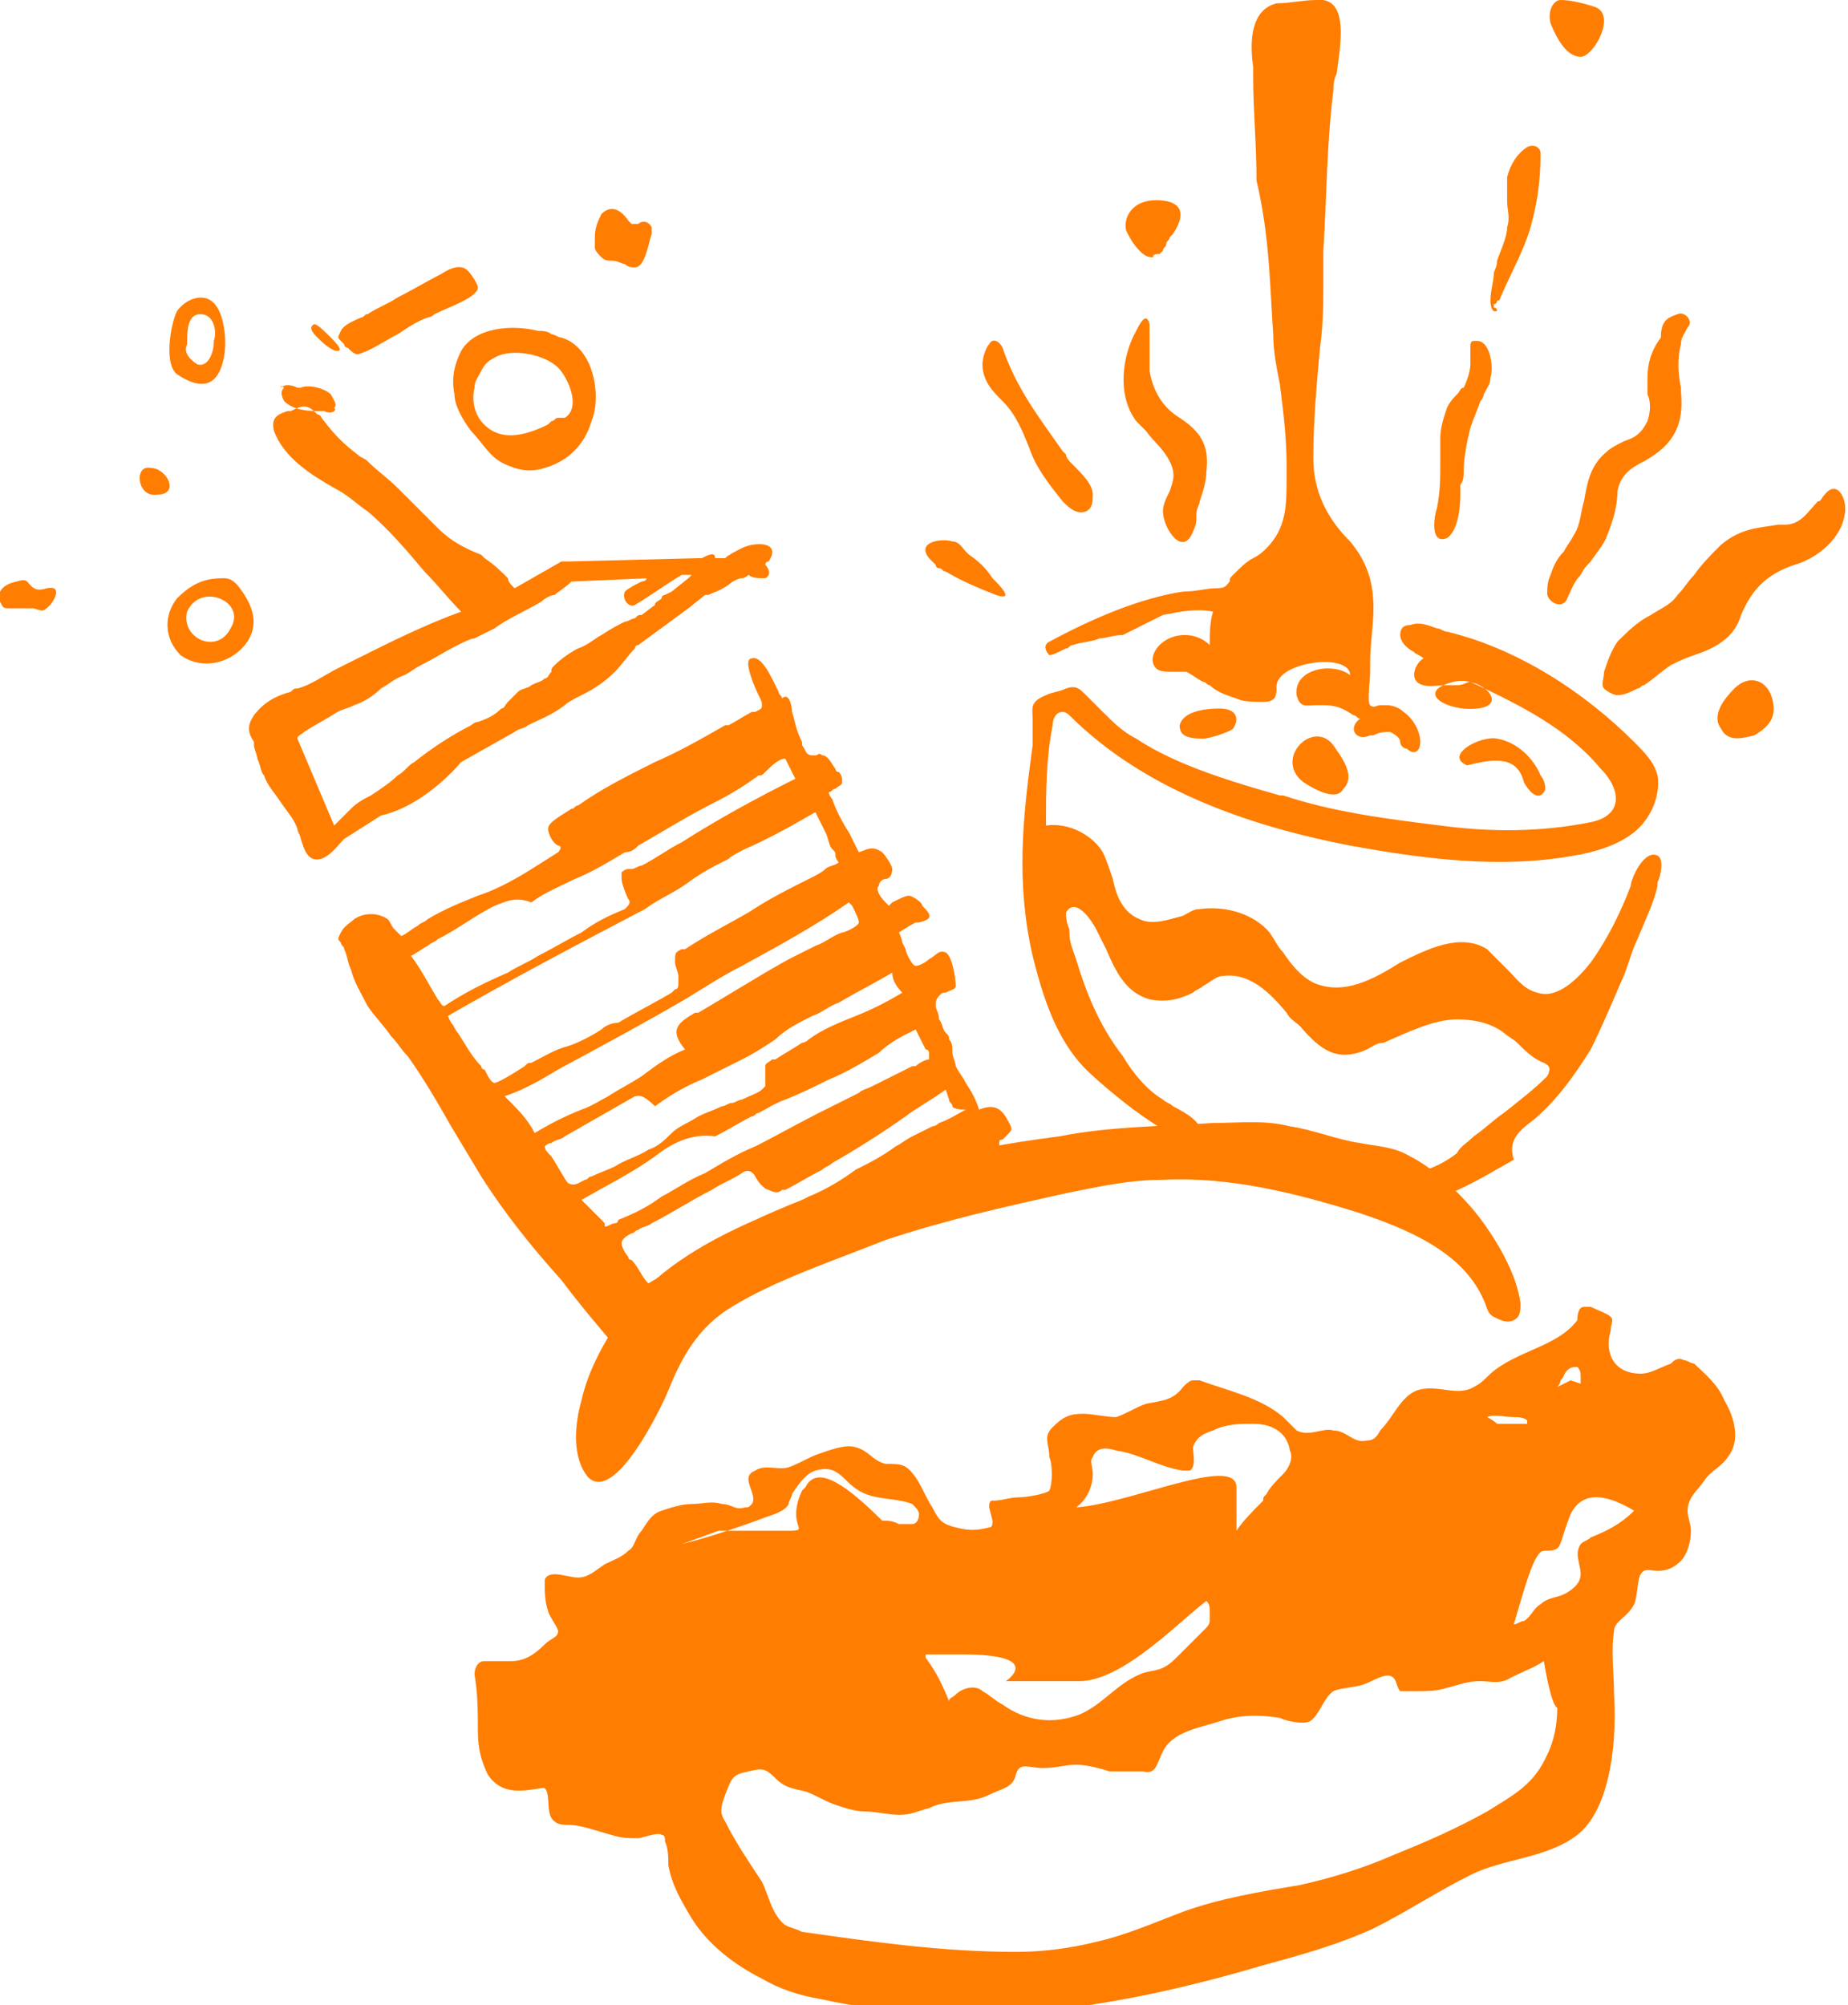
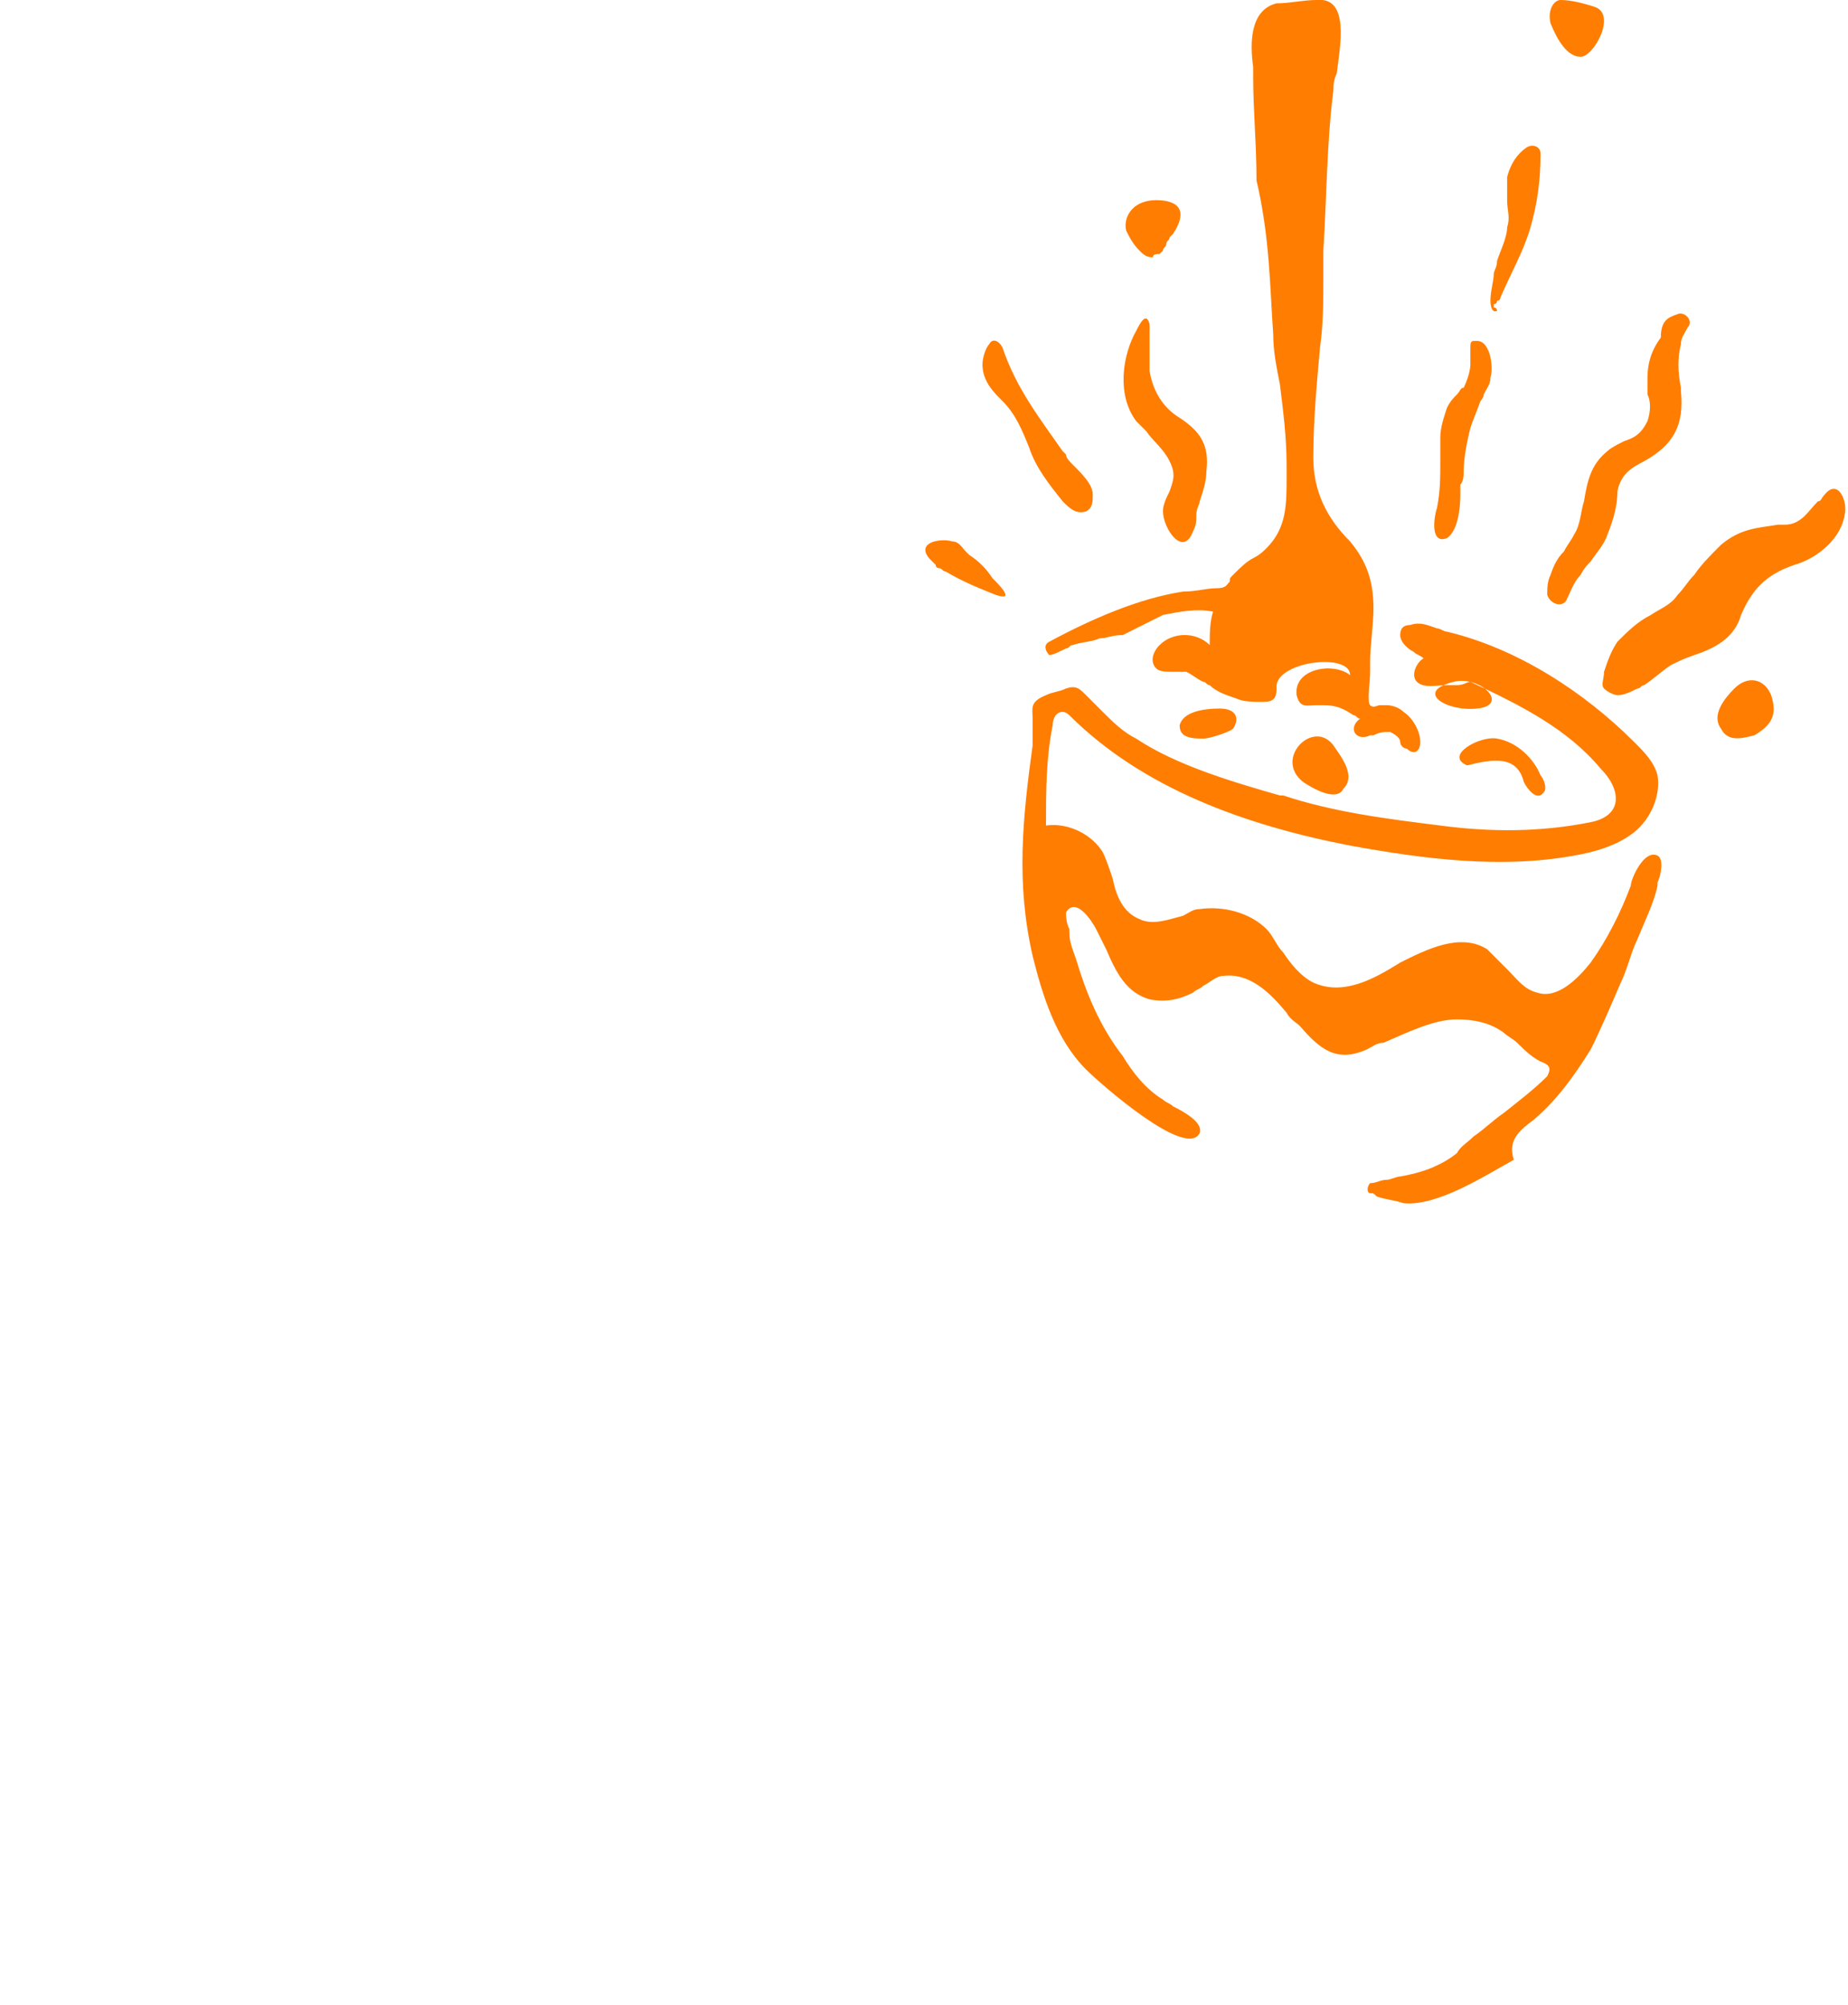
<svg xmlns="http://www.w3.org/2000/svg" version="1.1" id="Layer_1" x="0px" y="0px" viewBox="0 0 55.3 60" style="enable-background:new 0 0 55.3 60;" xml:space="preserve">
  <style type="text/css">
	.st0{fill-rule:evenodd;clip-rule:evenodd;fill:#FF7D00;}
</style>
  <g>
-     <path class="st0" d="M47.4,39.1c0.1,0,0.1,0,0.2,0c0.2,0.1,0.5,0.2,0.6,0.3c0.1,0.1,0,0.2,0,0.4c-0.2,0.7,0.1,1.3,0.9,1.3   c0.3,0,0.6-0.2,0.9-0.3c0.1-0.1,0.2-0.2,0.4-0.1c0.1,0,0.2,0.1,0.3,0.1c0.3,0.3,0.7,0.6,0.9,1.1c0.3,0.5,0.5,1.2,0.1,1.7   c-0.2,0.3-0.5,0.4-0.7,0.7s-0.5,0.5-0.5,0.9c0,0.2,0.1,0.4,0.1,0.6c0,0.3-0.1,0.7-0.3,0.9c-0.2,0.2-0.4,0.3-0.7,0.3   c-0.2,0-0.4-0.1-0.5,0.1c-0.1,0.1-0.1,0.7-0.2,0.9c-0.2,0.4-0.6,0.5-0.6,0.8c-0.1,0.6,0,1.3,0,1.9c0.1,1.7-0.2,3.5-1.1,4.2   c-0.9,0.7-2.2,0.7-3.2,1.2c-1,0.5-1.9,1.1-2.9,1.6c-1.1,0.5-2.2,0.8-3.3,1.1c-4.4,1.3-8.8,2-13.3,1c-0.6-0.1-1.2-0.3-1.7-0.6   c-0.8-0.4-1.6-1-2.1-1.8c-0.3-0.5-0.6-1-0.7-1.6c0-0.2,0-0.5-0.1-0.7c0-0.1,0-0.2-0.1-0.2c-0.1-0.1-0.6,0.1-0.7,0.1   c-0.3,0-0.5,0-0.8-0.1c-0.4-0.1-0.9-0.3-1.3-0.3c-0.1,0-0.3,0-0.4-0.1c-0.3-0.2-0.1-0.8-0.3-1c0,0-0.1,0-0.1,0   c-0.6,0.1-1.2,0.2-1.6-0.4c-0.2-0.4-0.3-0.8-0.3-1.3c0-0.6,0-1.1-0.1-1.7c0-0.2,0.1-0.4,0.3-0.4c0.3,0,0.5,0,0.8,0   c0.4,0,0.7-0.2,1-0.5c0.2-0.2,0.4-0.2,0.4-0.4c0-0.1-0.3-0.5-0.3-0.6c-0.1-0.3-0.1-0.6-0.1-0.9c0-0.1,0.1-0.2,0.3-0.2   c0.2,0,0.5,0.1,0.7,0.1c0.3,0,0.5-0.2,0.8-0.4c0.2-0.1,0.5-0.2,0.7-0.4c0.2-0.1,0.2-0.4,0.4-0.6c0.2-0.3,0.3-0.5,0.6-0.6   c0.3-0.1,0.6-0.2,0.9-0.2c0.3,0,0.6-0.1,0.9,0c0.3,0,0.4,0.2,0.7,0.1c0.1,0,0.1,0,0.2-0.1c0.2-0.3-0.4-0.8,0.1-1   c0.3-0.2,0.7,0,1-0.1c0.3-0.1,0.6-0.3,0.9-0.4c0.3-0.1,0.8-0.3,1.1-0.2c0.4,0.1,0.5,0.4,0.9,0.5c0.5,0,0.6,0,0.9,0.4   c0.2,0.3,0.3,0.6,0.5,0.9c0.2,0.4,0.3,0.5,0.7,0.6c0.4,0.1,0.6,0.1,1,0c0.1,0,0.1-0.1,0.1-0.2l-0.1-0.4c0-0.1,0-0.2,0.1-0.2   c0.3,0,0.5-0.1,0.8-0.1c0.2,0,0.8-0.1,0.9-0.2c0.1-0.2,0.1-0.8,0-1c0-0.4-0.2-0.6,0.1-0.9c0.3-0.3,0.5-0.4,0.9-0.4   c0.3,0,0.7,0.1,1,0.1c0.3-0.1,0.6-0.3,0.9-0.4c0.5-0.1,0.8-0.1,1.1-0.5c0.1-0.1,0.2-0.2,0.3-0.2c0.1,0,0.2,0,0.2,0   c0.8,0.3,1.8,0.5,2.5,1.1c0.1,0.1,0.3,0.3,0.4,0.4c0.4,0.2,0.8-0.1,1.1,0c0.4,0,0.6,0.4,1,0.3c0.2,0,0.3-0.1,0.4-0.3   c0.4-0.4,0.6-1,1.1-1.2c0.6-0.2,1.2,0.2,1.7-0.1c0.2-0.1,0.3-0.2,0.5-0.4c0.8-0.7,2-0.8,2.6-1.6C47.2,39.2,47.3,39.1,47.4,39.1z    M46.2,49.7c-0.3,0.2-0.6,0.3-1,0.5c-0.3,0.2-0.6,0.1-0.9,0.1c-0.4,0-0.6,0.1-1,0.2c-0.3,0.1-0.6,0.1-0.9,0.1c-0.1,0-0.4,0-0.5,0   c-0.1-0.1-0.1-0.3-0.2-0.4c-0.2-0.2-0.6,0.1-0.9,0.2c-0.3,0.1-0.7,0.1-0.9,0.2c-0.3,0.2-0.4,0.7-0.7,0.9c-0.2,0.1-0.7,0-0.9-0.1   c-0.6-0.1-1.2-0.1-1.8,0.1c-0.6,0.2-1.4,0.3-1.7,0.9c-0.2,0.4-0.2,0.7-0.6,0.6c-0.3,0-0.6,0-1,0c-0.3-0.1-0.7-0.2-1-0.2   c-0.3,0-0.6,0.1-1,0.1c-0.4,0-0.7-0.2-0.8,0.2c-0.1,0.4-0.4,0.4-0.8,0.6c-0.6,0.3-1.2,0.1-1.8,0.4c-0.4,0.1-0.5,0.2-0.9,0.2   c-0.3,0-0.7-0.1-1-0.1s-0.6-0.1-0.9-0.2c-0.3-0.1-0.6-0.3-0.9-0.4c-0.4-0.1-0.6-0.1-0.9-0.4c-0.3-0.3-0.4-0.3-0.8-0.2   c-0.5,0.1-0.5,0.2-0.7,0.7c-0.1,0.3-0.2,0.5,0,0.8c0.3,0.6,0.7,1.2,1.1,1.8c0.2,0.4,0.3,1,0.7,1.3c0.2,0.1,0.3,0.1,0.5,0.2   c2.1,0.3,4.2,0.6,6.4,0.6c0.8,0,1.6-0.1,2.4-0.3c0.9-0.2,1.8-0.6,2.6-0.9c1.1-0.4,2.3-0.6,3.5-0.8c0.9-0.2,1.9-0.5,2.8-0.9   c1-0.4,1.9-0.8,2.8-1.3c0.8-0.5,1.4-0.8,1.8-1.7c0.2-0.4,0.3-0.9,0.3-1.4C46.4,51,46.2,49.7,46.2,49.7z M27.7,49.6   c0.3,0.4,0.5,0.8,0.7,1.3c0-0.1,0.1-0.1,0.2-0.2c0.2-0.2,0.6-0.3,0.8-0.1c0.2,0.1,0.4,0.3,0.6,0.4c0.7,0.5,1.5,0.6,2.3,0.3   c0.7-0.3,1.1-0.9,1.8-1.2c0.2-0.1,0.5-0.1,0.7-0.2c0.2-0.1,0.3-0.2,0.5-0.4c0.3-0.3,0.5-0.5,0.8-0.8c0,0,0.1-0.1,0.1-0.2   c0-0.1,0-0.2,0-0.3c0-0.1,0-0.2-0.1-0.3c-0.8,0.6-2.5,2.4-3.8,2.4h-2.2c0,0,1.2-0.8-1.3-0.8H27.7z M47,45.3c-0.4,1-0.2,1.1-0.8,1.1   c-0.3,0-0.6,1.2-0.9,2.2c0.1,0,0.2-0.1,0.3-0.1c0.2-0.1,0.3-0.4,0.5-0.5c0.2-0.2,0.5-0.2,0.7-0.3c0.2-0.1,0.5-0.3,0.5-0.6   c0-0.3-0.2-0.6,0-0.9c0.1-0.1,0.2-0.1,0.3-0.2c0.5-0.2,0.9-0.4,1.3-0.8C47.9,44.6,47.3,44.7,47,45.3z M25.7,44.6   c-0.5-0.3-0.6-0.8-1.3-0.6c-0.3,0.1-0.5,0.4-0.7,0.7c0,0.1-0.1,0.2-0.1,0.3c-0.1,0.2-0.4,0.3-0.7,0.4c-0.8,0.3-1.7,0.6-2.5,0.8   l1.1-0.4h2.1c0.7,0-0.1-0.1,0.4-1.2l0.1-0.1c0.3-0.6,1-0.3,2.3,1c0.2,0,0.3,0,0.5,0.1c0.1,0,0.2,0,0.4,0c0.1,0,0.2-0.1,0.2-0.3   c0-0.1-0.1-0.2-0.2-0.3C26.8,44.8,26.2,44.9,25.7,44.6z M37.5,42.6c-0.4,0-0.8,0-1.2,0.2c-0.3,0.1-0.5,0.2-0.6,0.5   c0,0.2,0.1,0.6-0.1,0.7c-0.1,0-0.1,0-0.2,0c-0.7-0.1-1.3-0.5-2-0.6c-0.3-0.1-0.6-0.1-0.7,0.2c-0.1,0.1,0,0.3,0,0.5   c0,0.4-0.2,0.8-0.5,1c1.6-0.1,4.8-1.6,4.8-0.6c0,0.4,0,0.8,0,1.3c0.2-0.3,0.5-0.6,0.8-0.9c0-0.1,0-0.1,0.1-0.2   c0.1-0.2,0.3-0.4,0.5-0.6c0.2-0.2,0.3-0.5,0.2-0.7C38.5,42.8,38,42.6,37.5,42.6z M36.3,33.6c0.8,0,1.5-0.1,2.3,0.1   c0.7,0.1,1.4,0.4,2.1,0.5c0.5,0.1,1,0.1,1.5,0.4c0.8,0.4,1.7,1.3,2.2,2c0.5,0.7,1,1.6,1.1,2.4c0,0.2,0,0.4-0.2,0.5   c-0.2,0.1-0.4,0-0.6-0.1s-0.2-0.3-0.3-0.5c-0.6-1.4-2.2-2.1-3.7-2.6c-1.9-0.6-3.9-1.1-5.9-1c-1,0-1.9,0.2-2.9,0.4   c-1.8,0.4-3.6,0.8-5.4,1.4c-1.5,0.6-3.3,1.2-4.6,2c-1,0.6-1.5,1.5-1.9,2.5c-0.2,0.5-1.6,3.4-2.4,2.6c-0.5-0.6-0.4-1.6-0.2-2.3   c0.2-0.9,0.7-1.8,1.2-2.5c0.9-1.3,2.4-2.2,4-2.9c2.8-1.3,5.9-2.1,9.1-2.5C33.2,33.7,34.8,33.7,36.3,33.6z M45.3,42.4   c-0.3,0-0.6-0.1-0.8,0c0.2,0.1,0.3,0.2,0.3,0.2h0.9v-0.1C45.6,42.4,45.4,42.4,45.3,42.4z M47.2,40.9c-0.1,0-0.2,0-0.3,0.1   c-0.1,0.1-0.1,0.2-0.2,0.3c0,0,0,0.1-0.1,0.2l0.4-0.2l0.3,0.1c0-0.1,0-0.1,0-0.2C47.3,41.1,47.3,41,47.2,40.9z" />
    <g>
-       <path class="st0" d="M18.3,7.8C18.3,7.8,18.3,7.8,18.3,7.8c0.2,0,0.3,0.1,0.4,0.1C18.8,8,18.9,8,19,8c0.3,0,0.4-0.7,0.5-1    c0-0.1,0-0.1,0-0.2c-0.1-0.2-0.3-0.2-0.4-0.1c0,0-0.1,0-0.1,0c0,0-0.1,0-0.1,0c0,0-0.1-0.1-0.1-0.1c-0.2-0.3-0.5-0.5-0.8-0.2    c-0.1,0.2-0.2,0.4-0.2,0.7c0,0.1,0,0.2,0,0.3c0,0.1,0.1,0.2,0.2,0.3C18.1,7.8,18.2,7.8,18.3,7.8C18.2,7.8,18.3,7.8,18.3,7.8z     M10.7,10.6c0.4-0.1,0.8-0.4,1.2-0.6c0.3-0.2,0.6-0.4,0.9-0.5c0,0,0.1,0,0.2-0.1c0.4-0.2,1.3-0.5,1.3-0.8c0-0.1-0.2-0.4-0.3-0.5    c-0.2-0.2-0.5-0.1-0.8,0.1c-0.4,0.2-0.9,0.5-1.3,0.7c-0.3,0.2-0.6,0.3-0.9,0.5c-0.1,0-0.1,0.1-0.2,0.1c-0.2,0.1-0.5,0.2-0.6,0.4    c-0.1,0.2-0.1,0.2,0,0.3c0,0,0.1,0.1,0.1,0.1c0,0,0,0.1,0.1,0.1l0,0C10.5,10.5,10.6,10.6,10.7,10.6z M8.5,11.6    c-0.1,0.1-0.1,0.2,0,0.4c0.3,0.3,0.8,0.3,1.1,0.3c0,0,0.1,0,0.1,0c0.2,0.1,0.4,0,0.3-0.1c0,0,0,0,0,0c0.1-0.1,0-0.2-0.1-0.4    c-0.2-0.2-0.7-0.3-0.9-0.2c0,0-0.1,0-0.1,0c-0.2-0.1-0.4-0.1-0.5,0C8.4,11.5,8.5,11.6,8.5,11.6z M9.9,10.1L9.9,10.1L9.9,10.1    C9.7,9.9,9.5,9.7,9.4,9.7c-0.2,0.1,0,0.3,0.1,0.4l0,0c0.1,0.1,0.4,0.4,0.6,0.4C10.3,10.5,10,10.2,9.9,10.1    C9.9,10.1,9.9,10.1,9.9,10.1z M13.4,30.4l0.1,0.2c0.1,0.1,0.1,0.2,0.2,0.3c0.2,0.3,0.4,0.7,0.7,1c0,0,0,0.1,0.1,0.1v0    c0.1,0.2,0.2,0.4,0.3,0.4c0.1,0,0.6-0.3,0.9-0.5c0.1-0.1,0.1-0.1,0.2-0.1c0.4-0.2,0.7-0.4,1.1-0.5c0.3-0.1,0.7-0.3,1-0.5    c0.1-0.1,0.3-0.2,0.5-0.2l0,0c0.5-0.3,1.1-0.6,1.6-0.9c0,0,0,0,0.1-0.1c0.1,0,0.1-0.1,0.1-0.2c0-0.1,0-0.1,0-0.2    c0-0.1-0.1-0.3-0.1-0.4c0-0.3,0-0.3,0.2-0.4l0,0c0,0,0,0,0.1,0c0.6-0.4,1.2-0.7,1.9-1.1c0.6-0.4,1.2-0.7,1.8-1    c0.2-0.1,0.4-0.2,0.5-0.3c0.1-0.1,0.3-0.1,0.4-0.2c0,0-0.1-0.1-0.1-0.2v0c0-0.1,0-0.1-0.1-0.2c-0.1-0.1-0.1-0.3-0.2-0.5l0,0l0,0    c-0.1-0.2-0.2-0.4-0.3-0.6c-0.7,0.4-1.4,0.8-2.1,1.1l0,0c-0.2,0.1-0.4,0.2-0.5,0.3c-0.4,0.2-0.8,0.4-1.2,0.7h0l0,0l0,0h0v0h0h0v0    h0l0,0c-0.4,0.3-0.9,0.5-1.3,0.8C17.2,28.3,15.3,29.3,13.4,30.4z M14.8,27.1c-0.6,0.3-1.1,0.7-1.7,1c-0.1,0.1-0.2,0.1-0.3,0.2h0v0    l0,0h0l0,0l0,0l0,0l0,0h0l0,0l0,0c-0.2,0.1-0.3,0.2-0.5,0.3c0.3,0.4,0.5,0.8,0.8,1.3c0.1,0.1,0.1,0.2,0.2,0.2    c0.6-0.4,1.2-0.7,1.9-1c0.3-0.2,0.6-0.3,0.9-0.5c0.4-0.2,0.9-0.5,1.3-0.7v0h0l0,0h0l0,0h0l0,0l0,0l0,0h0h0    c0.4-0.3,0.8-0.5,1.3-0.7c0.1-0.1,0.2-0.2,0.1-0.3c-0.1-0.2-0.2-0.5-0.2-0.6l0,0c0-0.1,0-0.2,0-0.2c0,0,0.1-0.1,0.2-0.1l0,0    c0,0,0,0,0.1,0c0.1,0,0.2-0.1,0.3-0.1l0,0l0,0l0,0v0h0l0,0c0.4-0.2,0.8-0.5,1.2-0.7c1.1-0.7,2.2-1.3,3.4-1.9    c-0.1-0.2-0.3-0.6-0.3-0.6c-0.2,0-0.4,0.2-0.6,0.4c-0.1,0.1-0.1,0.1-0.2,0.1c-0.4,0.3-0.9,0.6-1.3,0.8c-0.8,0.4-1.6,0.9-2.3,1.3    c-0.1,0.1-0.2,0.2-0.4,0.2c-0.5,0.3-1,0.6-1.5,0.8l0,0l0,0c-0.4,0.2-0.9,0.4-1.3,0.7C15.4,26.8,15.1,27,14.8,27.1L14.8,27.1z     M22.2,28.9c-0.6,0.3-1.2,0.7-1.7,1c-1.2,0.7-2.5,1.4-3.8,2.1l0,0l0,0l0,0l0,0l0,0l0,0l0,0l0,0l0,0l0,0c-0.5,0.3-1,0.6-1.6,0.8    c0,0,0.1,0.1,0.1,0.1c0.3,0.3,0.6,0.6,0.8,1c0.5-0.3,0.9-0.5,1.4-0.7l0,0l0,0l0,0l0,0h0h0l0,0l0,0l0,0h0l0,0    c0.3-0.1,0.6-0.3,0.8-0.4c0.3-0.2,0.7-0.4,1-0.6c0.4-0.3,0.8-0.6,1.3-0.8c-0.5-0.6-0.2-0.8,0.3-1.1l0.1,0c0.5-0.3,1-0.6,1.5-0.9    c0.5-0.3,1-0.6,1.4-0.8c0.2-0.1,0.4-0.2,0.6-0.3l0,0c0.3-0.1,0.5-0.3,0.8-0.4c0,0,0,0,0,0l0,0c0.1,0,0.5-0.2,0.5-0.3    c0-0.1-0.1-0.3-0.2-0.5v0l0,0c0,0-0.1-0.1-0.1-0.1C24.4,27.7,23.3,28.3,22.2,28.9L22.2,28.9z M28.5,33.1c0-0.1-0.1-0.1-0.1-0.2    c0,0,0,0,0,0c0,0-0.1-0.3-0.1-0.3c-0.4,0.3-0.8,0.5-1.2,0.8l0,0l0,0c-0.7,0.5-1.5,1-2.2,1.4c-0.1,0.1-0.2,0.1-0.3,0.2l0,0h0l0,0    l0,0c-0.4,0.2-0.7,0.4-1.1,0.6c0,0,0,0-0.1,0c-0.1,0.1-0.2,0.1-0.4,0c-0.1,0-0.3-0.2-0.4-0.4c-0.1-0.2-0.3-0.2-0.4-0.1    c-0.3,0.2-0.6,0.3-0.9,0.5l0,0l0,0l0,0l0,0l0,0l0,0l0,0l0,0l0,0l0,0c-0.6,0.3-1.2,0.7-1.8,1c-0.1,0.1-0.3,0.1-0.4,0.2l0,0l0,0    c-0.1,0-0.1,0.1-0.2,0.1l0,0v0c-0.2,0.1-0.3,0.2-0.3,0.3c0,0.1,0.1,0.3,0.2,0.4c0,0.1,0.1,0.1,0.1,0.1c0.2,0.2,0.3,0.5,0.5,0.7    c0.5-0.3,1.1-0.6,1.6-0.9c0.3-0.1,0.6-0.3,0.9-0.4c0.4-0.2,0.7-0.4,1.1-0.6h0c0.4-0.2,0.8-0.5,1.2-0.7c0.5-0.2,1-0.5,1.4-0.8l0,0    c0.4-0.2,0.8-0.4,1.2-0.7c0.2-0.1,0.3-0.2,0.5-0.3h0l0,0l0,0l0,0l0,0h0l0,0l0,0l0,0l0,0l0,0h0l0,0l0,0l0,0h0l0,0l0,0l0,0l0,0    c0.2-0.1,0.4-0.2,0.6-0.3c0,0,0.1,0,0.2-0.1c0.3-0.1,0.6-0.3,0.8-0.4C28.5,33.2,28.5,33.1,28.5,33.1z M19.6,34.6    c-0.7,0.5-1.5,0.9-2.2,1.3l0,0c0.2,0.2,0.4,0.4,0.6,0.6c0.1,0.1,0.1,0.1,0.1,0.2c0,0,0,0,0,0c0.1,0,0.2-0.1,0.3-0.1    c0.1,0,0.1-0.1,0.1-0.1c0.5-0.2,0.9-0.4,1.3-0.7c0.4-0.2,0.8-0.5,1.3-0.7v0l0,0h0l0,0l0,0l0,0l0,0l0,0h0v0c0.5-0.3,1-0.6,1.5-0.8    c0.6-0.3,1.3-0.7,1.9-1l0,0l0,0l0,0l0,0l0,0l0,0l0,0l0,0l0,0h0c0.4-0.2,0.8-0.4,1.2-0.6c0.1-0.1,0.2-0.1,0.4-0.2l0,0l0,0l0,0l0,0    h0l0,0l0,0l0,0h0l0,0c0.4-0.2,0.8-0.4,1.2-0.6c0,0,0,0,0.1,0c0.1-0.1,0.3-0.2,0.4-0.2c0,0,0,0,0-0.1c0,0,0-0.1,0-0.1    c0,0,0-0.1-0.1-0.1l0,0l0,0c-0.1-0.2-0.2-0.4-0.3-0.6c-0.4,0.2-0.8,0.4-1.1,0.7c-0.5,0.3-1,0.6-1.5,0.8c-0.4,0.2-0.8,0.4-1.3,0.6    c-0.3,0.1-0.6,0.3-0.8,0.4c-0.1,0-0.1,0.1-0.2,0.1c-0.4,0.2-0.7,0.4-1.1,0.6l0,0C20.7,33.9,20.1,34.2,19.6,34.6z M19,32.8L19,32.8    c-0.7,0.4-1.4,0.8-2.1,1.2c-0.1,0.1-0.3,0.1-0.4,0.2l0,0c-0.1,0-0.2,0.1-0.2,0.1c0,0.1,0.1,0.2,0.2,0.3c0.2,0.3,0.4,0.7,0.5,0.8    c0.2,0.1,0.3,0,0.5-0.1c0.1,0,0.1-0.1,0.2-0.1c0.2-0.1,0.5-0.2,0.7-0.3c0.3-0.2,0.7-0.3,1-0.5c0.3-0.1,0.5-0.3,0.7-0.5    c0.2-0.2,0.5-0.3,0.8-0.5c0.2-0.1,0.5-0.2,0.7-0.3l0,0c0.1,0,0.2-0.1,0.3-0.1c0.1,0,0.2-0.1,0.3-0.1h0l0,0    c0.2-0.1,0.5-0.2,0.6-0.3c0.1-0.1,0.1-0.1,0.1-0.1c0,0,0-0.1,0-0.2c0,0,0-0.1,0-0.1c0-0.1,0-0.2,0-0.3c0-0.1,0.1-0.1,0.2-0.2    c0,0,0.1,0,0.1,0c0.3-0.2,0.5-0.3,0.8-0.5l0,0c0.1,0,0.2-0.1,0.2-0.1c0.4-0.3,0.9-0.5,1.4-0.7l0,0c0.5-0.2,0.9-0.4,1.4-0.7    c-0.2-0.2-0.3-0.4-0.3-0.6c-0.5,0.3-1.1,0.6-1.6,0.9h0c-0.3,0.1-0.5,0.3-0.8,0.4c-0.4,0.2-0.8,0.4-1.1,0.7h0l0,0l0,0h0v0h0l0,0h0    v0h0l0,0l0,0c-0.3,0.2-0.6,0.4-1,0.6c-0.4,0.2-0.8,0.4-1.2,0.6h0c-0.5,0.2-1,0.5-1.4,0.8C19.2,32.7,19.1,32.8,19,32.8z M27,37.2    L27,37.2L27,37.2 M25.3,38.1 M18.6,40.5c-0.6-0.7-1.2-1.4-1.8-2.2l0,0l0,0c-0.9-1-1.7-2-2.4-3.1c-0.3-0.5-0.6-1-0.9-1.5l0,0    c-0.4-0.7-0.8-1.4-1.3-2.1c-0.2-0.2-0.3-0.4-0.5-0.6c-0.2-0.3-0.5-0.6-0.7-0.9c-0.2-0.4-0.4-0.7-0.5-1.1v0    c-0.1-0.2-0.1-0.4-0.2-0.6c0-0.1-0.1-0.1-0.1-0.2c-0.1-0.1-0.1-0.1,0-0.3c0.1-0.2,0.3-0.3,0.4-0.4c0.3-0.2,0.7-0.2,1,0l0,0    c0.1,0.1,0.1,0.2,0.2,0.3c0,0,0.1,0.1,0.1,0.1c0,0,0,0,0,0v0l0,0l0,0c0,0,0.1,0.1,0.1,0.1c0.1,0,0.3-0.2,0.5-0.3    c0.1-0.1,0.2-0.1,0.3-0.2c0.5-0.3,1-0.5,1.5-0.7c0.9-0.3,1.6-0.8,2.4-1.3c0.1-0.1,0.1-0.2,0-0.2c-0.2-0.1-0.3-0.4-0.3-0.5    c0-0.2,0.4-0.4,0.7-0.6h0c0.1,0,0.1-0.1,0.2-0.1c0.7-0.5,1.5-0.9,2.3-1.3c0.7-0.3,1.4-0.7,2.1-1.1l0.1,0c0.2-0.1,0.5-0.3,0.7-0.4    c0,0,0,0,0.1,0l0,0h0l0,0c0.2-0.1,0.2-0.1,0.2-0.2c0-0.1,0-0.1-0.1-0.3l0,0l0,0c-0.1-0.2-0.5-1.1-0.2-1.1c0.3-0.1,0.6,0.6,0.8,1v0    c0,0.1,0.1,0.1,0.1,0.2c0.2-0.2,0.3,0.2,0.3,0.4l0,0c0.1,0.3,0.1,0.5,0.3,0.9c0,0,0,0.1,0,0.1h0v0c0.1,0.1,0.1,0.3,0.3,0.3    c0,0,0.1,0,0.1,0c0.1,0,0.1-0.1,0.2,0c0.2,0,0.3,0.3,0.4,0.4l0,0c0,0,0,0.1,0.1,0.1v0c0.1,0.1,0.1,0.2,0.1,0.3    c0,0.1-0.1,0.1-0.2,0.2c-0.1,0-0.1,0.1-0.2,0.1c0,0,0,0.1,0.1,0.2c0.1,0.3,0.3,0.7,0.5,1l0,0c0.1,0.2,0.2,0.4,0.3,0.6l0,0    c0.3-0.1,0.4-0.2,0.7,0c0.1,0.1,0.3,0.4,0.3,0.5c0,0.2-0.1,0.3-0.2,0.3c-0.1,0-0.2,0.1-0.2,0.2c-0.1,0.1,0,0.3,0.2,0.5    c0,0,0.1,0.1,0.1,0.1c0,0,0.1-0.1,0.1-0.1c0.2-0.1,0.4-0.2,0.5-0.2c0.1,0,0.4,0.2,0.4,0.3c0.3,0.3,0.3,0.4-0.1,0.5c0,0,0,0-0.1,0    l0,0l0,0c-0.2,0.1-0.5,0.3-0.5,0.3c0.1,0.2,0.1,0.3,0.1,0.3l0.1,0.2c0,0.1,0.2,0.5,0.3,0.5c0.1,0,0.3-0.1,0.4-0.2    c0.2-0.1,0.3-0.3,0.5-0.2c0.2,0.1,0.3,0.8,0.3,1c0,0.1-0.1,0.1-0.3,0.2c-0.1,0-0.1,0-0.2,0.1c-0.1,0.1-0.1,0.2-0.1,0.3    c0,0.1,0.1,0.2,0.1,0.4c0.1,0.1,0.1,0.3,0.2,0.4c0.1,0.1,0.1,0.1,0.1,0.2c0.1,0.1,0.1,0.2,0.1,0.4h0c0,0.1,0.1,0.3,0.1,0.4    c0.1,0.2,0.2,0.3,0.3,0.5c0.2,0.3,0.3,0.5,0.4,0.8c0.5-0.2,0.7,0,0.9,0.4c0,0,0,0,0,0c0,0,0,0,0,0l0,0l0,0l0,0    c0.1,0.2,0.1,0.2-0.1,0.4c-0.1,0.1-0.1,0.1-0.1,0.1c-0.1,0-0.1,0-0.1,0.2c0,0.1,0.1,0.2,0.1,0.3c0,0,0.1,0.1,0.1,0.1l0,0l0,0l0,0     M15.4,21.9c0.1-0.1,0.3-0.1,0.4-0.2c0.4-0.2,0.7-0.3,1.1-0.6c0.1-0.1,0.3-0.2,0.5-0.3v0l0,0h0c0.4-0.2,0.7-0.4,1-0.7    c0.2-0.2,0.4-0.5,0.6-0.7l0,0l0,0l0,0l0,0l0,0l0,0l0,0v0l0,0c0,0,0-0.1,0.1-0.1l1.5-1.1l0,0l0,0l0.5-0.4c0,0,0,0,0,0    c0,0,0.1,0,0.1,0c0.2-0.1,0.3-0.1,0.6-0.3c0.1-0.1,0.3-0.2,0.4-0.2c0.1,0,0.2-0.1,0.2-0.1c0.1,0.1,0.3,0.1,0.5,0.1    c0.2-0.1,0.1-0.3,0-0.4c0,0,0-0.1,0.1-0.1c0.4-0.6-0.4-0.6-0.8-0.4c-0.2,0.1-0.4,0.2-0.5,0.3l-0.3,0c0-0.2-0.2-0.1-0.4,0    c0,0,0,0,0,0c0,0,0,0-0.1,0L17,16.8l-0.1,0l-0.1,0l-1.4,0.8c0,0-0.1-0.1-0.1-0.1c0,0-0.1-0.1-0.1-0.2c-0.2-0.2-0.4-0.4-0.7-0.6    l-0.1-0.1c-0.5-0.2-0.9-0.4-1.3-0.8c-0.2-0.2-0.5-0.5-0.7-0.7l0,0l0,0l0,0l0,0l0,0l0,0l0,0l0,0l0,0v0c-0.2-0.2-0.3-0.3-0.5-0.5    c-0.3-0.3-0.6-0.5-0.9-0.8h0l0,0l0,0v0l0,0l0,0h0l0,0l0,0l0,0c-0.1-0.1-0.2-0.1-0.3-0.2c-0.4-0.3-0.7-0.6-1-1l0,0h0    c-0.1-0.1-0.1-0.2-0.2-0.2c-0.3-0.3-0.4-0.3-0.8-0.1c0,0-0.1,0-0.1,0l0,0c-0.3,0.1-0.5,0.2-0.4,0.6c0.3,0.8,1.1,1.3,1.8,1.7h0l0,0    v0c0.4,0.2,0.7,0.5,1,0.7c0.6,0.5,1.2,1.2,1.7,1.8l0,0l0,0l0,0l0,0v0l0,0l0,0h0l0,0l0,0l0,0c0.4,0.4,0.7,0.8,1.1,1.2    c-1.1,0.4-2.1,0.9-3.1,1.4c-0.2,0.1-0.4,0.2-0.6,0.3c-0.4,0.2-0.8,0.5-1.2,0.6c-0.1,0-0.1,0-0.2,0.1c-0.4,0.1-0.8,0.3-1.1,0.7    c-0.2,0.3-0.2,0.5,0,0.8l0,0l0,0c0,0,0,0.1,0,0.1c0,0.1,0.1,0.3,0.1,0.4c0.1,0.2,0.1,0.4,0.2,0.5c0.1,0.3,0.3,0.5,0.5,0.8    c0.2,0.3,0.4,0.5,0.5,0.8c0,0.1,0.1,0.2,0.1,0.3l0,0c0.1,0.3,0.2,0.7,0.6,0.6c0.3-0.1,0.5-0.4,0.7-0.6c0,0,0,0,0,0l1.1-0.7    c0.9-0.2,1.8-0.9,2.4-1.6L15.4,21.9z M19.4,17.3C19.3,17.3,19.3,17.4,19.4,17.3c-0.1,0.1-0.2,0.1-0.2,0.1    c-0.2,0.1-0.4,0.2-0.5,0.3c-0.1,0.2,0.1,0.5,0.3,0.4c0.5-0.3,0.9-0.6,1.4-0.9l0.3,0c0,0-0.1,0.1-0.1,0.1c0,0,0,0,0,0l-0.5,0.4    l-0.2,0.1c0,0-0.1,0-0.1,0.1c-0.1,0.1-0.2,0.1-0.2,0.2c0,0,0,0,0,0l-0.4,0.3c-0.1,0-0.1,0-0.2,0.1c-0.1,0-0.2,0.1-0.3,0.1    c-0.2,0.1-0.4,0.2-0.7,0.4l0,0c-0.2,0.1-0.4,0.3-0.7,0.4c-0.2,0.1-0.5,0.3-0.7,0.5c-0.1,0.1-0.1,0.1-0.1,0.2    c-0.1,0.1-0.1,0.2-0.2,0.2c-0.1,0.1-0.2,0.1-0.4,0.2c-0.1,0.1-0.3,0.1-0.4,0.2c-0.1,0.1-0.2,0.2-0.3,0.3c-0.1,0.1-0.1,0.2-0.2,0.2    c-0.2,0.2-0.4,0.3-0.7,0.4c-0.1,0-0.2,0.1-0.2,0.1c-0.6,0.3-1.2,0.7-1.7,1.1c-0.2,0.1-0.3,0.3-0.5,0.4c-0.2,0.2-0.5,0.4-0.8,0.6    c-0.2,0.1-0.4,0.2-0.6,0.4L10,24.7l-1.1-2.6C8.9,22,9,22,9.1,21.9c0.3-0.2,0.7-0.4,1-0.6h0l0,0c0.2-0.1,0.3-0.1,0.5-0.2    c0.3-0.1,0.6-0.3,0.8-0.5c0.2-0.1,0.4-0.3,0.7-0.4c0.2-0.1,0.3-0.2,0.5-0.3h0l0,0l0,0l0,0l0,0l0,0l0,0l0,0h0    c0.4-0.2,0.7-0.4,1.1-0.6c0.2-0.1,0.4-0.2,0.5-0.2c0.2-0.1,0.4-0.2,0.6-0.3c0.4-0.3,0.9-0.5,1.4-0.8l0,0c0.1-0.1,0.3-0.2,0.4-0.2    c0.1-0.1,0.3-0.2,0.5-0.4L19.4,17.3z M0.9,17.5c0.1,0.1,0.2,0.2,0.5,0.1c0.5-0.1,0.2,0.4,0.1,0.5c-0.2,0.2-0.2,0.2-0.5,0.1    c-0.1,0-0.1,0-0.1,0c-0.1,0-0.1,0-0.2,0c-0.1,0-0.1,0-0.2,0h0h0h0h0h0h0c-0.1,0-0.1,0-0.2,0c-0.2,0-0.2,0-0.3-0.2l0,0    c-0.1-0.2,0-0.5,0.5-0.6C0.8,17.3,0.8,17.4,0.9,17.5z M4.5,14c-0.5-0.1-0.4,0.9,0.2,0.8C5.4,14.8,5,14,4.5,14z M14.2,11.6    c0-0.2,0.1-0.3,0.2-0.5c0.1-0.2,0.2-0.3,0.4-0.4c0.5-0.3,1.5-0.1,1.9,0.3c0.3,0.3,0.7,1.2,0.2,1.5c0,0-0.1,0-0.1,0    c-0.1,0-0.1,0-0.1,0c-0.1,0-0.1,0.1-0.2,0.1c0,0-0.1,0.1-0.1,0.1c-0.6,0.3-1.3,0.5-1.8,0.1C14.2,12.5,14.1,12,14.2,11.6z     M14.1,12.9c0.2,0.2,0.4,0.5,0.6,0.7c0.2,0.2,0.4,0.3,0.7,0.4c0.3,0.1,0.6,0.1,0.9,0c0.7-0.2,1.2-0.7,1.4-1.4    c0.3-0.7,0.1-2.2-0.9-2.5c-0.1,0-0.2-0.1-0.3-0.1c-0.1-0.1-0.3-0.1-0.4-0.1c-0.8-0.2-1.9-0.1-2.3,0.6c-0.2,0.4-0.3,0.8-0.2,1.3    C13.6,12.1,13.8,12.5,14.1,12.9z M6.9,18.8c-0.4,0.8-1.5,0.3-1.3-0.5C6,17.4,7.4,18,6.9,18.8z M6.7,17.3c0.2,0,0.3,0.1,0.4,0.2    c0.4,0.5,0.7,1.1,0.3,1.7c-0.4,0.6-1.3,0.9-2,0.4c-0.5-0.5-0.5-1.2-0.1-1.7C5.8,17.4,6.2,17.3,6.7,17.3z M5.6,10.3L5.6,10.3    c0-0.4,0-0.9,0.4-0.9c0.4,0,0.5,0.5,0.4,0.8c0,0.4-0.2,0.8-0.5,0.7C5.6,10.7,5.5,10.5,5.6,10.3z M5.3,11.2    c0.6,0.4,1.2,0.5,1.4-0.5c0.1-0.5,0-1.2-0.2-1.5C6.2,8.7,5.6,8.9,5.3,9.3C5.1,9.7,4.9,10.9,5.3,11.2z" />
-     </g>
+       </g>
    <path class="st0" d="M47.7,0.2C47.4,0.1,47,0,46.7,0c-0.2,0-0.4,0.3-0.3,0.7c0.2,0.5,0.5,1,0.9,1C47.7,1.7,48.4,0.4,47.7,0.2z    M45.9,33.5c0.7-0.6,1.2-1.3,1.7-2.1c0.3-0.6,0.6-1.3,0.9-2v0l0,0c0.2-0.4,0.3-0.9,0.5-1.3c0.2-0.5,0.5-1.1,0.6-1.6c0,0,0,0,0-0.1   c0.1-0.2,0.2-0.7,0-0.8c-0.4-0.2-0.8,0.7-0.8,0.9c-0.3,0.8-0.7,1.6-1.2,2.3c-0.4,0.5-1,1.1-1.6,0.9c-0.4-0.1-0.6-0.4-0.9-0.7   c-0.2-0.2-0.4-0.4-0.6-0.6c-0.8-0.5-1.8,0-2.6,0.4c-0.8,0.5-1.7,1-2.6,0.6c-0.4-0.2-0.7-0.6-0.9-0.9c-0.2-0.2-0.3-0.5-0.5-0.7   c-0.5-0.5-1.3-0.7-2-0.6c-0.2,0-0.3,0.1-0.5,0.2h0c-0.4,0.1-0.9,0.3-1.3,0.1c-0.5-0.2-0.7-0.7-0.8-1.2c-0.1-0.3-0.2-0.6-0.3-0.8   c-0.3-0.5-1-0.9-1.7-0.8c0-1,0-2,0.2-3c0-0.2,0.1-0.4,0.3-0.4c0.1,0,0.2,0.1,0.2,0.1c2.2,2.2,5.3,3.3,8.4,3.9   c2.2,0.4,4.5,0.7,6.7,0.3c0.6-0.1,1.3-0.3,1.8-0.7c0.5-0.4,0.8-1.1,0.7-1.7c-0.1-0.4-0.4-0.7-0.7-1c-1.5-1.5-3.5-2.8-5.6-3.3   c-0.1,0-0.2-0.1-0.3-0.1c-0.3-0.1-0.5-0.2-0.8-0.1c-0.2,0-0.3,0.1-0.3,0.3c0,0.2,0.2,0.4,0.4,0.5c0.1,0.1,0.2,0.1,0.3,0.2   c-0.2,0.1-0.4,0.5-0.2,0.7c0.2,0.2,0.6,0.1,0.9,0.1c0.1,0,0.2,0,0.3,0c0.2,0,0.3-0.1,0.4-0.1c1.5,0.7,2.9,1.4,3.9,2.6   c0.6,0.6,0.7,1.4-0.3,1.6c-1.5,0.3-3,0.3-4.5,0.1c-1.6-0.2-3.2-0.4-4.7-0.9l-0.1,0c-1.4-0.4-3.1-0.9-4.3-1.7   c-0.4-0.2-0.7-0.5-1-0.8l0,0c-0.1-0.1-0.3-0.3-0.4-0.4c0,0-0.1-0.1-0.1-0.1l0,0c-0.2-0.2-0.3-0.3-0.6-0.2l0,0l0,0   c-0.2,0.1-0.4,0.1-0.6,0.2c-0.5,0.2-0.4,0.4-0.4,0.7c0,0.1,0,0.3,0,0.4c0,0.1,0,0.3,0,0.4l0,0c-0.3,2.2-0.5,4.1,0,6.3   c0.3,1.2,0.7,2.5,1.6,3.4c0.4,0.4,3,2.7,3.4,1.9c0.1-0.3-0.4-0.6-0.8-0.8c-0.1-0.1-0.2-0.1-0.3-0.2c-0.5-0.3-0.9-0.8-1.2-1.3   c-0.7-0.9-1.1-1.9-1.4-2.9c-0.1-0.3-0.2-0.5-0.2-0.8c0,0,0-0.1,0-0.1v0h0c-0.1-0.2-0.1-0.4-0.1-0.5c0.3-0.5,0.8,0.3,0.9,0.5   c0.1,0.2,0.2,0.4,0.3,0.6c0.3,0.7,0.6,1.3,1.3,1.5c0.5,0.1,0.9,0,1.3-0.2c0.1-0.1,0.2-0.1,0.3-0.2h0c0.2-0.1,0.4-0.3,0.6-0.3   c0.8-0.1,1.4,0.5,1.9,1.1c0.1,0.2,0.3,0.3,0.4,0.4c0.6,0.7,1.1,1.1,2,0.7c0.2-0.1,0.3-0.2,0.5-0.2c0.7-0.3,1.5-0.7,2.2-0.7   c0.5,0,1,0.1,1.4,0.4c0.1,0.1,0.3,0.2,0.4,0.3c0.2,0.2,0.5,0.5,0.8,0.6c0.2,0.1,0.2,0.2,0.1,0.4c-0.4,0.4-0.8,0.7-1.3,1.1   c-0.3,0.2-0.6,0.5-0.9,0.7h0c-0.2,0.2-0.4,0.3-0.5,0.5c-0.5,0.4-1.1,0.6-1.7,0.7c-0.1,0-0.3,0.1-0.4,0.1c-0.2,0-0.3,0.1-0.5,0.1   c-0.1,0.1-0.1,0.3,0,0.3c0.1,0,0.1,0,0.2,0.1c0.3,0.1,0.5,0.1,0.8,0.2c1,0.1,2.4-0.8,3.3-1.3C45.1,34.1,45.5,33.8,45.9,33.5z    M45.6,23.4c-0.2-0.8-0.9-0.7-1.7-0.5c-0.7-0.3,0.4-0.9,0.9-0.8c0.6,0.1,1.1,0.6,1.3,1.1l0,0c0.1,0.1,0.2,0.4,0.1,0.5   C46,24,45.7,23.6,45.6,23.4z M44.2,21.2c1-0.1,0.1-1-0.7-0.8C42.3,20.7,43.3,21.3,44.2,21.2z M51.5,21.8c-0.3-0.4,0.1-0.9,0.4-1.2   c0.4-0.4,0.9-0.3,1.1,0.2c0.2,0.6,0,0.9-0.5,1.2C52.1,22.1,51.7,22.2,51.5,21.8z M36.5,21.2c-0.5,0-1.1,0.1-1.2,0.5   c0,0.3,0.2,0.4,0.7,0.4c0.2,0,0.8-0.2,0.9-0.3C37.1,21.5,37,21.2,36.5,21.2z M31.4,19.2c-0.2,0.1-0.1,0.3,0,0.4   c0.1,0,0.3-0.1,0.5-0.2c0.1,0,0.1-0.1,0.2-0.1c0.3-0.1,0.6-0.1,0.8-0.2c0.2,0,0.4-0.1,0.7-0.1c0.2-0.1,0.4-0.2,0.6-0.3l0,0   c0.2-0.1,0.4-0.2,0.6-0.3c0.5-0.1,1-0.2,1.5-0.1c-0.1,0.3-0.1,0.7-0.1,1c-0.4-0.4-1.1-0.4-1.5,0c-0.2,0.2-0.3,0.5-0.1,0.7   c0.1,0.1,0.3,0.1,0.5,0.1c0.1,0,0.3,0,0.4,0c0.2,0.1,0.3,0.2,0.5,0.3v0h0l0,0l0,0c0.1,0,0.1,0.1,0.2,0.1c0.2,0.2,0.5,0.3,0.8,0.4   c0.2,0.1,0.5,0.1,0.8,0.1l0,0c0.3,0,0.4-0.1,0.4-0.4c-0.1-0.8,2.2-1.1,2.2-0.4c-0.5-0.4-1.7-0.2-1.6,0.6c0.1,0.4,0.3,0.3,0.6,0.3   c0.1,0,0.1,0,0.2,0c0.4,0,0.6,0.1,0.9,0.3c0.1,0,0.1,0.1,0.2,0.1c-0.4,0.3-0.1,0.7,0.3,0.5c0,0,0.1,0,0.1,0   c0.2-0.1,0.3-0.1,0.5-0.1c0.2,0.1,0.3,0.2,0.3,0.3c0,0.1,0.1,0.2,0.2,0.2c0.2,0.2,0.4,0.1,0.4-0.2c0-0.3-0.2-0.7-0.5-0.9   c-0.1-0.1-0.3-0.2-0.5-0.2c0,0-0.1,0-0.2,0c-0.1,0-0.2,0.1-0.3,0c-0.1-0.1,0-0.7,0-1v0c0-0.1,0-0.2,0-0.3c0-0.5,0.1-1.1,0.1-1.6   c0-0.8-0.2-1.4-0.7-2c-0.7-0.7-1.1-1.5-1.1-2.5c0-1.1,0.1-2.2,0.2-3.3c0.1-0.7,0.1-1.4,0.1-2.1c0-0.3,0-0.5,0-0.8l0,0l0,0   c0.1-1.6,0.1-3.2,0.3-4.8c0-0.1,0-0.3,0.1-0.5v0c0.1-0.8,0.4-2.3-0.6-2.2c-0.4,0-0.8,0.1-1.2,0.1c-0.8,0.2-0.8,1.2-0.7,1.9   c0,0.1,0,0.2,0,0.3c0,1,0.1,2,0.1,3.1C38,7.1,38,8.6,38.1,10c0,0.5,0.1,1,0.2,1.5c0.1,0.8,0.2,1.6,0.2,2.4c0,0.1,0,0.2,0,0.4v0v0   l0,0v0v0l0,0v0v0l0,0c0,0.8,0,1.5-0.6,2.1c-0.1,0.1-0.2,0.2-0.4,0.3v0l0,0l0,0h0v0l0,0h0l0,0l0,0v0c-0.2,0.1-0.4,0.3-0.6,0.5   c-0.1,0.1-0.1,0.1-0.1,0.2c-0.1,0.1-0.1,0.2-0.4,0.2c-0.3,0-0.6,0.1-1,0.1C34.1,17.9,32.7,18.5,31.4,19.2z M27.8,16.7   c-0.4-0.5,0.4-0.6,0.7-0.5c0.2,0,0.3,0.2,0.4,0.3h0l0,0l0,0v0l0,0l0,0c0,0,0.1,0.1,0.1,0.1c0.3,0.2,0.5,0.4,0.7,0.7c0,0,0,0,0,0   c0.2,0.2,0.7,0.7,0.1,0.5c-0.5-0.2-1-0.4-1.5-0.7c-0.1,0-0.1-0.1-0.2-0.1c0,0-0.1,0-0.1-0.1l0,0C28,16.9,27.9,16.8,27.8,16.7z    M53.7,16.9c0.7-0.2,1.4-0.8,1.5-1.5c0.1-0.4-0.2-1.1-0.6-0.6c-0.1,0.1-0.1,0.2-0.2,0.2l0,0l0,0l0,0c-0.3,0.3-0.5,0.7-1,0.7   c-0.1,0-0.1,0-0.2,0c-0.6,0.1-1.1,0.1-1.7,0.6c-0.3,0.3-0.6,0.6-0.8,0.9v0c-0.2,0.2-0.3,0.4-0.5,0.6c-0.2,0.3-0.5,0.4-0.8,0.6   c-0.4,0.2-0.7,0.5-1,0.8c-0.2,0.3-0.3,0.6-0.4,0.9l0,0l0,0v0l0,0c0,0.2-0.1,0.4,0,0.5c0.1,0.1,0.3,0.2,0.4,0.2   c0.2,0,0.4-0.1,0.6-0.2c0.1,0,0.1-0.1,0.2-0.1l0,0l0,0l0,0l0,0l0,0c0.3-0.2,0.5-0.4,0.8-0.6c0.2-0.1,0.4-0.2,0.7-0.3   c0.6-0.2,1.2-0.5,1.4-1.2C52.4,17.7,52.8,17.2,53.7,16.9z M50.2,9.4c0.2-0.1,0.5,0.2,0.3,0.4c0,0,0,0,0,0c-0.1,0.2-0.2,0.3-0.2,0.5   c-0.1,0.4-0.1,0.8,0,1.3l0,0.1c0.1,1-0.2,1.6-1.1,2.1l0,0c-0.4,0.2-0.7,0.4-0.8,0.9c0,0.4-0.1,0.8-0.3,1.3   c-0.1,0.3-0.3,0.5-0.5,0.8c-0.1,0.1-0.2,0.2-0.3,0.4c-0.2,0.2-0.3,0.5-0.4,0.7l0,0c-0.1,0.3-0.5,0.2-0.6-0.1l0,0   c0-0.2,0-0.4,0.1-0.6c0.1-0.3,0.2-0.5,0.4-0.7c0.1-0.2,0.2-0.3,0.3-0.5c0.2-0.3,0.2-0.7,0.3-1c0.1-0.6,0.2-1.1,0.7-1.5   c0.1-0.1,0.3-0.2,0.5-0.3c0.3-0.1,0.5-0.2,0.7-0.6c0.1-0.3,0.1-0.6,0-0.8c0-0.2,0-0.3,0-0.5c0-0.4,0.1-0.8,0.4-1.2   C49.7,9.6,49.9,9.5,50.2,9.4z M34,12.6c0.1,0.1,0.2,0.2,0.3,0.3c0.2,0.3,0.5,0.5,0.7,0.9c0.2,0.4,0.1,0.6,0,0.9   c-0.1,0.2-0.2,0.4-0.2,0.6c0,0.5,0.6,1.4,0.9,0.6c0.1-0.2,0.1-0.3,0.1-0.5c0-0.2,0.1-0.3,0.1-0.4c0.1-0.3,0.2-0.6,0.2-0.9   c0.1-0.8-0.2-1.2-0.8-1.6c-0.5-0.3-0.8-0.8-0.9-1.4c0-0.2,0-0.5,0-0.7c0-0.3,0-0.5,0-0.7c-0.1-0.4-0.3,0-0.4,0.2l0,0   C33.6,10.6,33.4,11.8,34,12.6z M44,10.4c0-0.1,0-0.2,0.1-0.2c0,0,0,0,0.1,0c0.4,0,0.5,0.8,0.4,1.1c0,0.2-0.1,0.3-0.2,0.5l0,0   c0,0.1-0.1,0.2-0.1,0.2c-0.1,0.3-0.2,0.5-0.3,0.8c-0.1,0.4-0.2,0.9-0.2,1.3v0v0l0,0v0c0,0.1,0,0.3-0.1,0.4c0,0.1,0,0.2,0,0.3v0   c0,0.5-0.1,1.1-0.4,1.3c-0.5,0.2-0.4-0.6-0.3-0.9c0.1-0.5,0.1-0.9,0.1-1.4v0l0,0l0,0l0,0c0-0.2,0-0.5,0-0.7c0-0.3,0.1-0.6,0.2-0.9   c0.1-0.2,0.2-0.3,0.3-0.4l0,0c0.1-0.1,0.1-0.2,0.2-0.2c0.1-0.2,0.2-0.5,0.2-0.7c0,0,0-0.1,0-0.1v0l0,0C44,10.6,44,10.6,44,10.4   C44,10.5,44,10.4,44,10.4z M30,10.4c-0.1-0.2-0.3-0.3-0.4-0.1c-0.1,0.1-0.2,0.4-0.2,0.6c0,0.4,0.2,0.7,0.5,1l0,0   c0,0,0.1,0.1,0.1,0.1c0.4,0.4,0.6,0.9,0.8,1.4c0.2,0.6,0.6,1.1,1,1.6c0.2,0.2,0.4,0.4,0.7,0.3c0.2-0.1,0.2-0.3,0.2-0.5   c0-0.3-0.3-0.6-0.6-0.9c-0.1-0.1-0.2-0.2-0.2-0.3l-0.1-0.1C31.1,12.5,30.4,11.6,30,10.4z M44.8,9.3C44.8,9.3,44.8,9.3,44.8,9.3   C44.6,9.4,44.6,9,44.6,9c0-0.3,0.1-0.6,0.1-0.8c0-0.1,0.1-0.2,0.1-0.4c0.1-0.3,0.3-0.7,0.3-1c0.1-0.3,0-0.5,0-0.8v0   c0-0.3,0-0.5,0-0.7c0.1-0.4,0.3-0.7,0.6-0.9c0.2-0.1,0.4,0,0.4,0.2c0,0.8-0.1,1.5-0.3,2.2c-0.2,0.7-0.6,1.4-0.9,2.1   c0,0,0,0.1-0.1,0.1l0,0v0l0,0c0,0,0,0.1-0.1,0.1c0,0,0,0.1,0,0.1C44.8,9.2,44.8,9.3,44.8,9.3z M34.7,7.6   C34.8,7.6,34.8,7.6,34.7,7.6c0.1-0.1,0.1-0.1,0.1-0.1c0-0.1,0.1-0.1,0.1-0.2c0-0.1,0.1-0.1,0.1-0.2C35,7.1,35.1,7,35.1,7l0,0   c0.2-0.3,0.5-0.9-0.3-1c-0.9-0.1-1.2,0.5-1.1,0.9c0.1,0.2,0.2,0.4,0.4,0.6c0.1,0.1,0.2,0.2,0.4,0.2C34.5,7.6,34.6,7.6,34.7,7.6   C34.7,7.6,34.7,7.6,34.7,7.6z M39,23.4c-0.9-0.7,0.3-1.9,0.9-1.1c0.2,0.3,0.7,0.9,0.3,1.3C40,24,39.3,23.6,39,23.4z" />
  </g>
</svg>